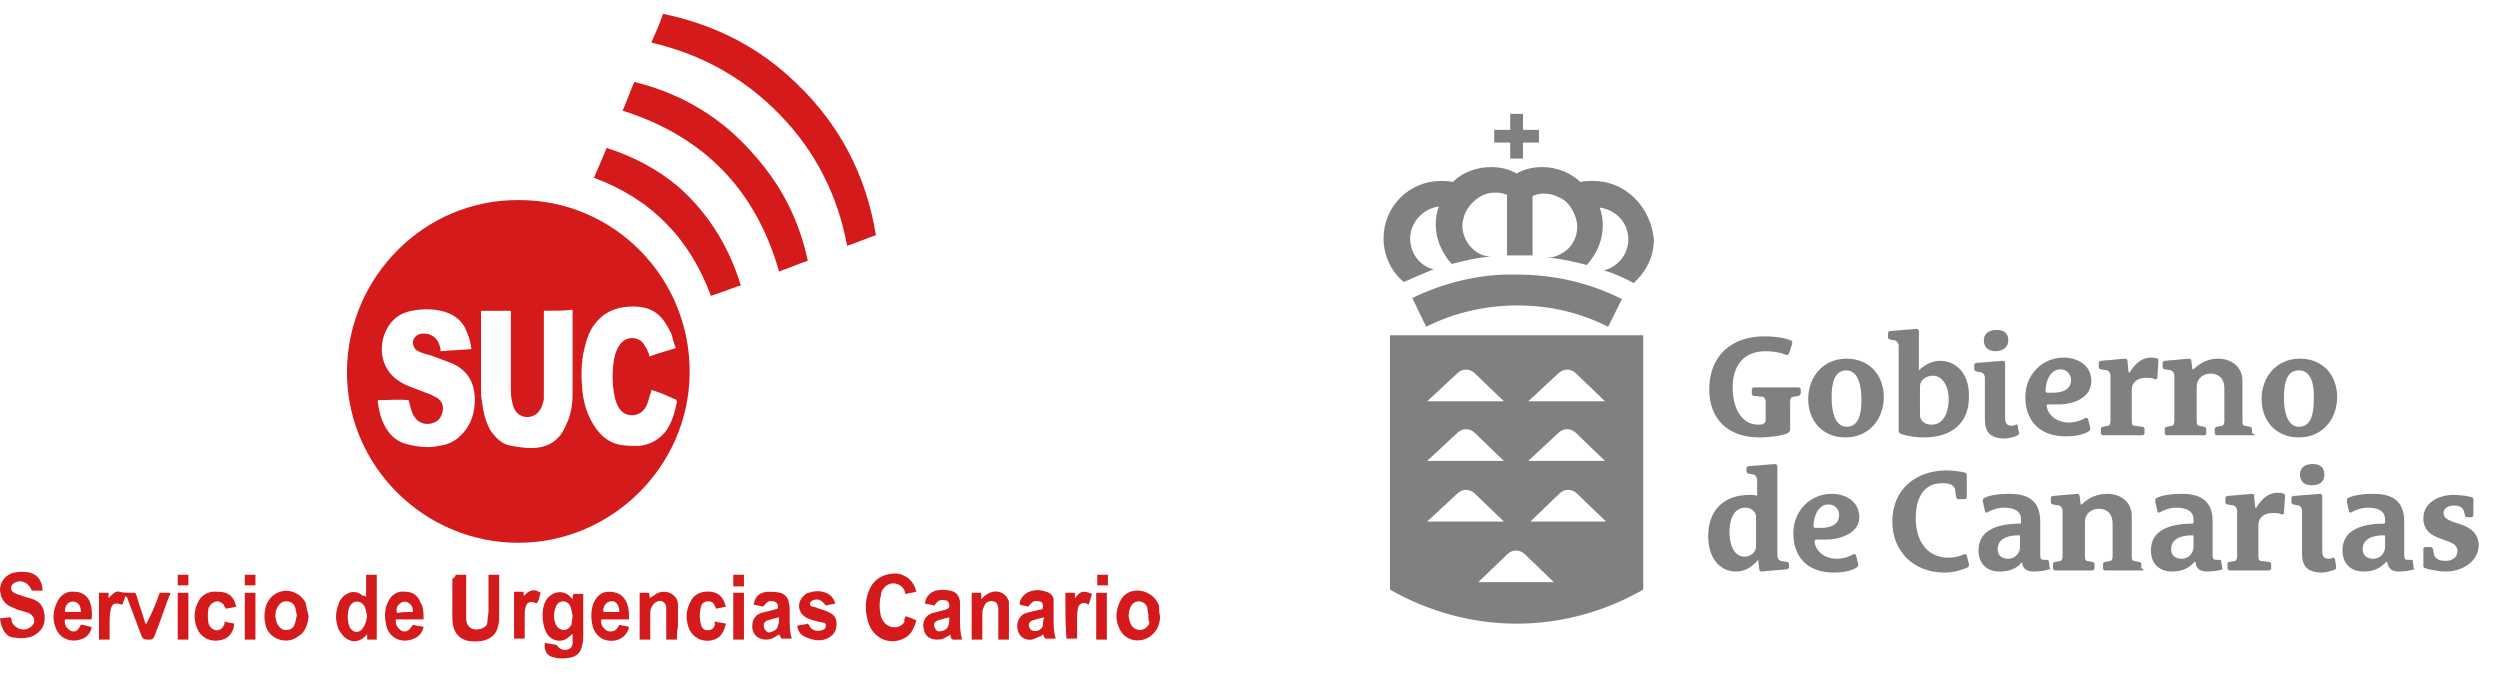
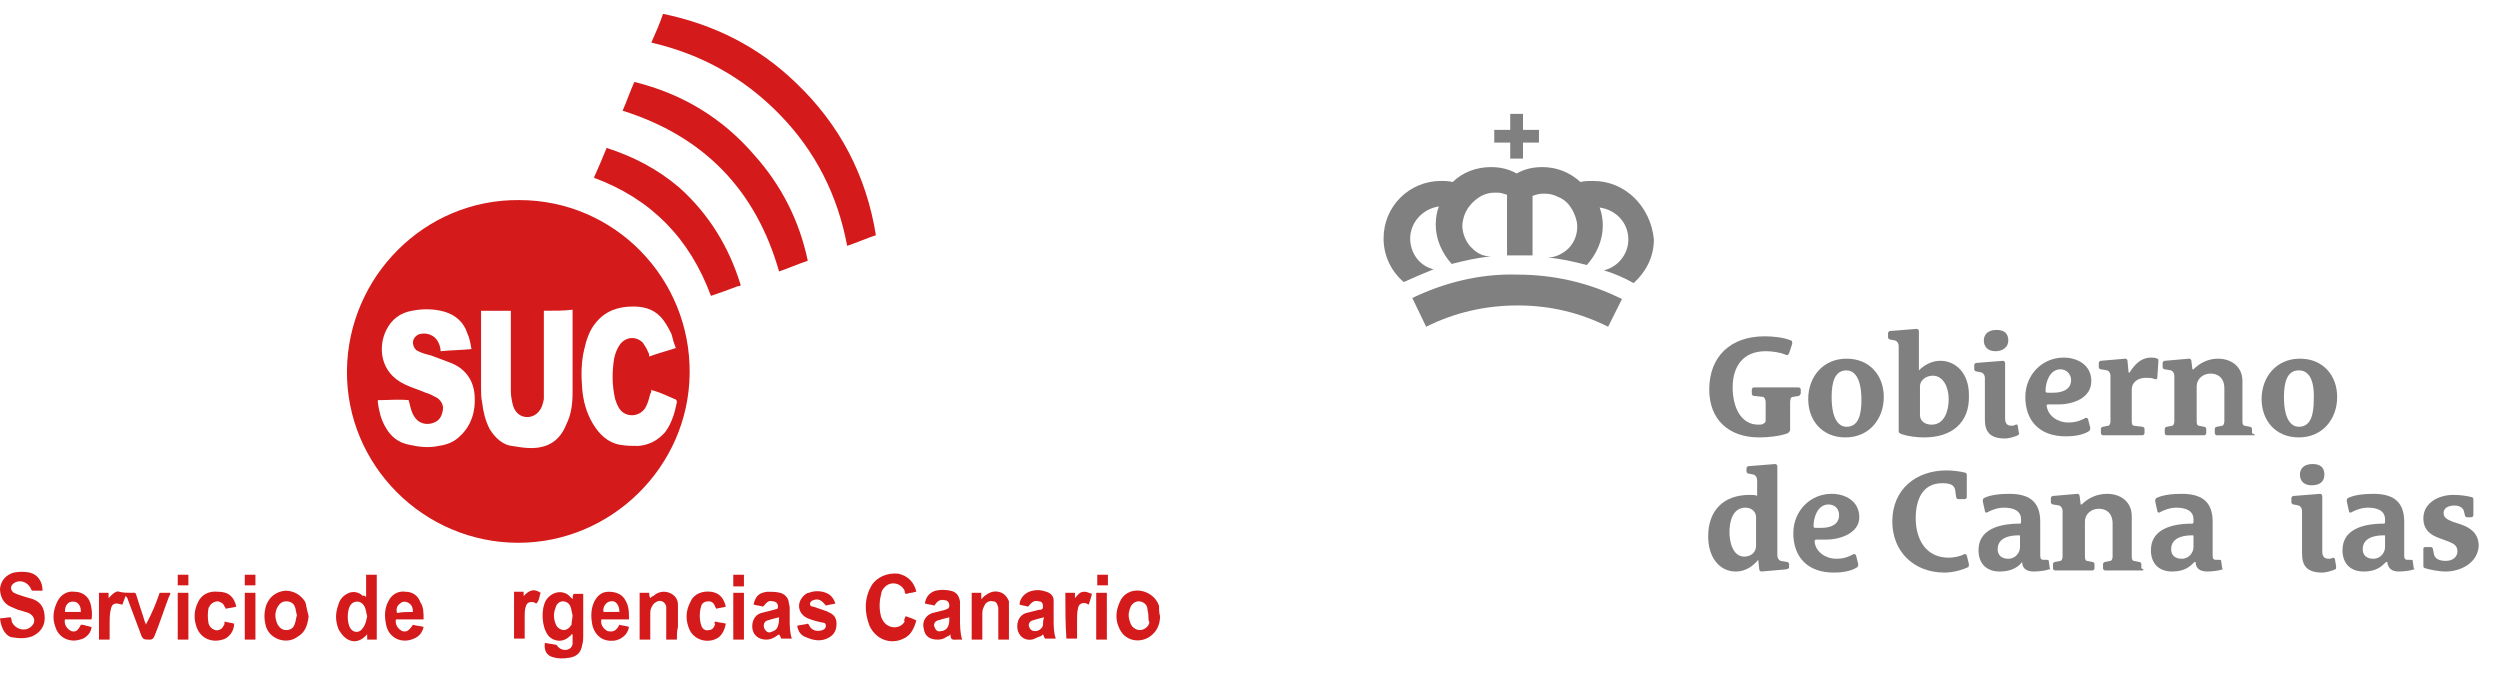
<svg xmlns="http://www.w3.org/2000/svg" version="1.1" id="Capa_1" x="0px" y="0px" viewBox="0 0 234.9 63.2" style="enable-background:new 0 0 234.9 63.2;" xml:space="preserve">
  <style type="text/css">
	.st0{fill:#D41A1A;}
	.st1{fill:#808080;}
</style>
  <g>
    <g id="_x38_6RBCH_2_">
      <g>
        <path class="st0" d="M48.7,51c-8.9,0-16.2-7.3-16.1-16.2c0.1-8.8,7.3-16.1,16.2-16c8.9,0,16.1,7.3,16,16.3     C64.7,43.9,57.4,51,48.7,51z M35.5,37.6c0,0.1,0,0.1,0,0.2c0.1,0.8,0.3,1.6,0.7,2.3c0.5,0.9,1.2,1.5,2.3,1.7     c0.9,0.2,1.8,0.3,2.7,0.1c0.8-0.1,1.5-0.4,2-0.9c1.1-1,1.5-2.4,1.4-3.8c-0.1-1.6-1-2.7-2.5-3.2c-0.5-0.2-1.1-0.4-1.6-0.6     c-0.4-0.1-0.8-0.2-1.2-0.4c-0.3-0.1-0.5-0.5-0.5-0.8c0-0.4,0.3-0.7,0.6-0.8c0.7-0.2,1.5,0.1,1.8,0.8c0.1,0.2,0.2,0.5,0.2,0.8     c1-0.1,1.9-0.1,2.9-0.2c-0.1-0.6-0.2-1.1-0.4-1.5c-0.3-1-1.1-1.7-2.1-2c-1-0.3-2.1-0.3-3.1-0.1c-1.1,0.2-1.9,0.8-2.4,1.8     c-0.8,1.6-0.6,4,1.7,5.1c0.6,0.3,1.3,0.5,2,0.8c0.4,0.1,0.7,0.3,1.1,0.5c0.4,0.3,0.6,0.7,0.5,1.2c-0.1,0.5-0.3,0.9-0.8,1.1     c-0.7,0.3-1.5,0.1-1.9-0.6c-0.2-0.3-0.3-0.7-0.4-1.1c0-0.1-0.1-0.3-0.1-0.4C37.4,37.5,36.5,37.6,35.5,37.6z M51.1,29.2     c0,0.2,0,0.3,0,0.5c0,2.4,0,4.8,0,7.2c0,0.2,0,0.4,0,0.6c-0.1,0.5-0.2,0.9-0.6,1.3c-0.6,0.6-1.9,0.6-2.3-0.7     c-0.1-0.4-0.2-0.9-0.2-1.3c0-2.4,0-4.8,0-7.1c0-0.1,0-0.3,0-0.5c-0.9,0-1.9,0-2.8,0c0,0.2,0,0.3,0,0.4c0,2.3,0,4.5,0,6.8     c0,0.5,0,1,0.1,1.4c0.1,0.9,0.3,1.7,0.7,2.5c0.5,0.8,1.2,1.5,2.1,1.6c0.6,0.1,1.2,0.2,1.8,0.2c1.6,0,2.7-0.7,3.3-2.2     c0.5-1,0.6-2,0.6-3.1c0-2.4,0-4.9,0-7.3c0-0.1,0-0.2,0-0.4C53,29.2,52.1,29.2,51.1,29.2z M63.5,32.7c-0.2-0.5-0.3-0.9-0.4-1.3     c-0.3-0.6-0.6-1.2-1.1-1.7c-0.7-0.7-1.6-0.9-2.5-0.9c-1.4,0-2.6,0.4-3.5,1.5c-0.6,0.7-0.9,1.6-1.1,2.5c-0.3,1.2-0.3,2.5-0.2,3.7     c0.1,1.2,0.4,2.3,1,3.3c0.6,1,1.4,1.8,2.6,2c0.6,0.1,1.1,0.1,1.7,0.1c1-0.1,1.8-0.5,2.5-1.3c0.6-0.8,0.9-1.8,1.1-2.8     c0-0.2-0.1-0.3-0.2-0.3c-0.7-0.3-1.3-0.6-2-0.8c-0.1,0-0.1,0-0.2-0.1c0,0.1,0,0.3-0.1,0.4c-0.1,0.4-0.2,0.8-0.4,1.2     c-0.5,1-1.9,1.1-2.5,0.2c-0.2-0.3-0.3-0.6-0.4-0.9c-0.3-1.3-0.3-2.5-0.1-3.8c0.1-0.5,0.3-1,0.6-1.4c0.6-0.7,1.5-0.7,2.1-0.1     c0.2,0.3,0.4,0.6,0.5,0.9c0.1,0.1,0.1,0.3,0.1,0.4C61.8,33.2,62.6,33,63.5,32.7z" />
        <path class="st0" d="M61.2,4c0.4-0.9,0.8-1.8,1.1-2.7c4.8,1,9,3.1,12.5,6.5c4.1,3.9,6.6,8.7,7.5,14.3c-0.9,0.3-1.8,0.7-2.7,1     c-0.9-4.8-3-8.9-6.3-12.3C69.9,7.3,65.9,5.1,61.2,4z" />
        <path class="st0" d="M75.9,24.5c-0.9,0.3-1.8,0.7-2.7,1c-2.2-7.7-7.1-12.7-14.7-15.1c0.4-0.9,0.7-1.8,1.1-2.7     c4.5,1.1,8.3,3.4,11.3,6.9C73.4,17.4,75.1,20.7,75.9,24.5z" />
        <path class="st0" d="M69.6,26.8c-0.1,0.1-0.2,0.1-0.3,0.1c-0.8,0.3-1.6,0.6-2.5,0.9c-2-5.4-5.6-9.1-11-11.1     c0.4-0.9,0.8-1.8,1.2-2.8c2.5,0.8,4.8,2,6.8,3.7C66.6,20.1,68.5,23.2,69.6,26.8z" />
        <path class="st0" d="M51.2,60.4c0.4,0.1,0.7,0.1,1.1,0.2c0.3,0.5,0.9,0.6,1.3,0.3c0.1-0.1,0.2-0.3,0.2-0.4c0-0.2,0-0.3,0-0.5     c0-0.1,0-0.3,0-0.4c0,0,0,0-0.1,0c-0.1,0.1-0.1,0.2-0.2,0.2c-0.6,0.6-1.5,0.5-2-0.1c-0.6-0.8-0.7-2.4-0.2-3.3     c0.6-0.9,1.7-1,2.3-0.3c0,0,0.1,0.1,0.2,0.2c0-0.2,0-0.3,0.1-0.5c0.3,0,0.6,0,0.9,0c0,0.1,0,0.2,0,0.3c0,1.2,0,2.4,0,3.6     c0,0.3,0,0.6-0.1,0.9c-0.1,0.7-0.5,1.1-1.2,1.2c-0.6,0.1-1.1,0.1-1.7-0.1C51.3,61.5,51.1,61,51.2,60.4z M53.8,57.8     c-0.1-0.3-0.1-0.6-0.2-0.8c-0.1-0.3-0.4-0.5-0.7-0.5c-0.3,0-0.6,0.2-0.7,0.6c-0.2,0.5-0.2,1,0,1.5c0.1,0.3,0.3,0.5,0.7,0.6     c0.4,0,0.6-0.2,0.8-0.5C53.7,58.4,53.8,58.1,53.8,57.8z" />
        <path class="st0" d="M0,58.1c0.3,0,0.7-0.1,1-0.1c0.1,0.2,0.1,0.3,0.1,0.4c0.3,0.7,1.2,1,1.8,0.5c0.5-0.4,0.4-1-0.2-1.3     c-0.3-0.1-0.6-0.2-1-0.3c-0.2-0.1-0.5-0.2-0.7-0.3c-0.7-0.3-1-1-1-1.7c0.1-0.8,0.6-1.3,1.3-1.5c0.5-0.1,1-0.1,1.5,0     c0.8,0.2,1.2,0.9,1.2,1.7c-0.3,0-0.6,0-0.9,0c-0.1,0-0.2-0.1-0.2-0.2c-0.3-0.6-1-0.9-1.6-0.5c-0.3,0.2-0.4,0.6,0,0.9     c0.2,0.1,0.5,0.2,0.8,0.3c0.3,0.1,0.7,0.2,1,0.3c0.8,0.3,1.1,0.9,1.1,1.8c0,0.8-0.5,1.4-1.2,1.7c-0.6,0.2-1.2,0.2-1.7,0.1     C0.6,59.9,0.1,59.1,0,58.1z" />
-         <path class="st0" d="M42.8,54c0.3,0,0.7,0,1,0c0,0.1,0,0.3,0,0.4c0,1.2,0,2.5,0,3.7c0,0.8,0.6,1.2,1.3,1c0.4-0.1,0.7-0.3,0.7-0.7     c0-0.3,0.1-0.7,0.1-1c0-1,0-2,0-3c0-0.1,0-0.3,0-0.4c0.4,0,0.7,0,1,0c0,0.1,0,0.2,0,0.3c0,1.2,0,2.4,0,3.7c0,0.3,0,0.5-0.1,0.8     c-0.1,0.7-0.6,1.2-1.4,1.4c-0.5,0.1-1,0.1-1.5,0c-0.7-0.2-1.1-0.6-1.3-1.3c-0.1-0.4-0.1-0.8-0.1-1.2c0-1.1,0-2.2,0-3.3     C42.8,54.2,42.8,54.1,42.8,54z" />
        <path class="st0" d="M15,55.7c0.4,0,0.7,0,1,0c0,0.1,0,0.2-0.1,0.3c-0.5,1.3-0.9,2.6-1.4,3.8c-0.1,0.2-0.2,0.3-0.4,0.3     c-0.6,0-0.7,0-0.9-0.6c-0.4-1.1-0.8-2.1-1.2-3.2c0-0.1-0.1-0.2-0.2-0.3c-0.1,0.3-0.2,0.5-0.3,0.8c0,0-0.1,0-0.1,0     c-0.6-0.2-0.9-0.1-1,0.5c-0.1,0.4-0.1,0.9-0.1,1.3c0,0.5,0,0.9,0,1.4c0,0,0,0,0,0.1c-0.3,0-0.6,0-1,0c0-1.5,0-2.9,0-4.4     c0.3,0,0.6,0,0.9,0c0,0.2,0,0.3,0,0.5c0.1-0.1,0.2-0.2,0.3-0.3c0.2-0.2,0.5-0.4,0.7-0.3c0.4,0.1,0.7,0.1,1.1,0.1     c0.5,0,0.4-0.1,0.6,0.5c0.2,0.7,0.5,1.5,0.7,2.2c0,0.1,0.1,0.1,0.1,0.3C14.3,57.6,14.7,56.6,15,55.7z" />
        <path class="st0" d="M34.4,56.1c0-0.4,0-0.8,0-1.1c0-0.3,0-0.7,0-1c0.4,0,0.7,0,1,0c0,2,0,4,0,6.1c-0.3,0-0.6,0-0.9,0     c0-0.2,0-0.3,0-0.5c-0.1,0.1-0.2,0.2-0.2,0.2c-0.6,0.6-1.4,0.6-2,0c-0.2-0.2-0.4-0.5-0.5-0.7c-0.3-0.8-0.3-1.5,0-2.3     c0.1-0.4,0.4-0.8,0.8-1c0.5-0.3,1.1-0.2,1.5,0.2C34.2,55.9,34.3,56,34.4,56.1z M34.5,57.9c-0.1-0.3-0.1-0.7-0.3-1     c-0.3-0.5-1-0.5-1.3,0c-0.3,0.5-0.3,1.6,0,2.1c0.3,0.5,0.9,0.5,1.2,0C34.4,58.6,34.4,58.3,34.5,57.9z" />
        <path class="st0" d="M85.1,57.9c0.3,0.1,0.6,0.2,1,0.4c-0.2,0.7-0.5,1.4-1.2,1.7c-1.2,0.6-2.6,0.1-3.2-1.2     c-0.5-1.3-0.5-2.6,0.2-3.8c0.5-0.8,1.5-1.2,2.5-1.1c0.9,0.2,1.5,0.8,1.7,1.7c-0.2,0-0.3,0.1-0.5,0.1c-0.2,0-0.3,0.1-0.5,0.1     c-0.1-0.1-0.1-0.2-0.1-0.3c-0.4-0.8-1.4-0.9-1.9-0.3c-0.2,0.2-0.3,0.4-0.3,0.6c-0.2,0.7-0.2,1.5,0,2.2c0.1,0.2,0.2,0.4,0.3,0.5     c0.5,0.6,1.5,0.6,1.9-0.1C84.9,58.3,85,58.1,85.1,57.9z" />
        <path class="st0" d="M90.4,60.1c-0.2,0-0.3,0-0.5,0c-0.3,0-0.6,0.1-0.6-0.5c-0.1,0.1-0.2,0.2-0.3,0.2c-0.3,0.2-0.5,0.3-0.9,0.3     c-0.7,0-1.2-0.3-1.3-1c-0.2-0.7,0.2-1.3,0.8-1.5c0.4-0.1,0.8-0.2,1.2-0.3c0.2-0.1,0.4-0.1,0.4-0.4c0-0.3-0.2-0.5-0.4-0.5     c-0.4-0.1-0.7,0-1,0.5c-0.3-0.1-0.6-0.1-0.9-0.2c0.1-0.6,0.4-1,1-1.2c0.5-0.1,0.9-0.1,1.4,0c0.5,0.1,0.8,0.4,0.9,1     c0,0.5,0,1,0,1.5C90.2,58.8,90.2,59.4,90.4,60.1z M89.2,58c-0.4,0.1-0.8,0.2-1.1,0.3c-0.3,0.1-0.4,0.4-0.3,0.6     c0.1,0.3,0.3,0.5,0.6,0.4c0.3,0,0.6-0.2,0.7-0.5C89.2,58.6,89.2,58.3,89.2,58z" />
        <path class="st0" d="M29,57.9c-0.1,0.8-0.3,1.5-1,1.9c-1,0.8-2.6,0.3-3-0.9c-0.2-0.7-0.2-1.3,0-2c0.3-0.8,0.9-1.3,1.8-1.4     c0.8,0,1.5,0.4,1.9,1.1C28.8,57.1,28.9,57.5,29,57.9z M27.9,57.8c-0.1-0.3-0.1-0.6-0.2-0.8c-0.1-0.3-0.4-0.5-0.8-0.5     c-0.4,0-0.6,0.2-0.8,0.5c-0.3,0.5-0.3,1.1,0,1.7c0.2,0.3,0.4,0.5,0.8,0.5c0.4,0,0.7-0.2,0.8-0.6C27.8,58.4,27.8,58.1,27.9,57.8z" />
        <path class="st0" d="M71.7,57c-0.3-0.1-0.6-0.1-0.9-0.2c0.2-0.8,0.5-1.1,1.3-1.2c0.4,0,0.8,0,1.2,0.1c0.4,0.1,0.7,0.4,0.8,0.8     c0,0.2,0.1,0.4,0.1,0.6c0,0.4,0,0.7,0,1.1c0,0.6,0,1.2,0.2,1.8c-0.4,0-0.7,0-1,0c0-0.1-0.1-0.2-0.2-0.4c-0.1,0.1-0.2,0.1-0.3,0.2     c-0.3,0.2-0.6,0.3-0.9,0.3c-0.7,0-1.2-0.4-1.3-1c-0.1-0.7,0.2-1.3,0.8-1.5c0.4-0.1,0.8-0.2,1.2-0.3c0.2-0.1,0.4,0,0.4-0.3     c0-0.3-0.2-0.5-0.5-0.5C72.3,56.4,72.1,56.5,71.7,57z M73.2,58c-0.4,0.1-0.8,0.2-1.1,0.3c-0.3,0.1-0.4,0.4-0.3,0.7     c0.1,0.3,0.4,0.5,0.6,0.4c0.3-0.1,0.6-0.2,0.7-0.6C73.2,58.5,73.2,58.3,73.2,58z" />
        <path class="st0" d="M96.6,57c-0.3-0.1-0.6-0.1-0.8-0.2c0-0.5,0.4-1,0.9-1.2c0.5-0.2,1.1-0.2,1.6,0c0.4,0.1,0.7,0.4,0.7,0.8     c0,0.2,0,0.4,0,0.6c0,0.4,0,0.9,0,1.3c0,0.5,0,1.1,0.2,1.7c-0.3,0-0.7,0-1,0c-0.1-0.1-0.1-0.2-0.2-0.4c-0.1,0.1-0.2,0.2-0.3,0.2     c-0.3,0.1-0.6,0.3-0.8,0.3c-0.7,0.1-1.2-0.4-1.3-1c-0.1-0.7,0.2-1.3,0.8-1.5c0.4-0.1,0.8-0.2,1.2-0.3c0.2,0,0.4,0,0.4-0.3     c0-0.3-0.1-0.5-0.4-0.5C97.2,56.4,97,56.5,96.6,57z M98.1,58c-0.4,0.1-0.8,0.2-1.1,0.3c-0.3,0.1-0.4,0.4-0.3,0.6     c0.1,0.3,0.3,0.4,0.6,0.4c0.3,0,0.7-0.3,0.7-0.6C98,58.5,98,58.3,98.1,58z" />
        <path class="st0" d="M109,57.9c0,0.6-0.2,1.2-0.6,1.6c-0.9,1-2.6,0.9-3.2-0.4c-0.4-0.8-0.4-1.6,0-2.5c0.3-0.8,1.1-1.2,1.9-1.1     c0.8,0.1,1.5,0.6,1.8,1.4C108.9,57.2,108.9,57.6,109,57.9z M107.9,57.8c0-0.2-0.1-0.5-0.1-0.7c-0.1-0.4-0.5-0.6-0.8-0.6     c-0.4,0-0.7,0.3-0.8,0.6c-0.2,0.5-0.2,0.9,0,1.4c0.1,0.4,0.5,0.7,0.9,0.7c0.4,0,0.8-0.3,0.9-0.7     C107.9,58.3,107.9,58.1,107.9,57.8z" />
        <path class="st0" d="M8.6,58.2c-0.9,0-1.7,0-2.5,0c-0.1,0.5,0.2,0.9,0.6,1.1c0.4,0.1,0.6,0,0.9-0.6c0.1,0,0.3,0,0.5,0.1     c0.2,0,0.3,0.1,0.5,0.1c0,0.5-0.5,1.1-1.1,1.2c-1,0.3-2-0.2-2.3-1.2c-0.3-0.8-0.2-1.6,0.2-2.4c0.3-0.6,0.9-1,1.6-0.9     c0.7,0,1.3,0.4,1.5,1.1C8.6,57.1,8.7,57.6,8.6,58.2z M7.6,57.5c0-0.4-0.1-0.7-0.4-0.9c-0.2-0.1-0.5-0.1-0.7,0     c-0.3,0.2-0.4,0.5-0.4,0.9C6.6,57.5,7.1,57.5,7.6,57.5z" />
        <path class="st0" d="M58.2,58.7c0.3,0.1,0.6,0.1,0.9,0.2c-0.1,0.7-0.7,1.2-1.4,1.3c-1,0.1-1.7-0.4-2-1.3     c-0.2-0.8-0.2-1.6,0.1-2.3c0.3-0.6,0.7-1,1.4-1c0.6,0,1.2,0.2,1.5,0.7c0.4,0.6,0.4,1.2,0.4,1.9c-0.4,0-0.9,0-1.3,0     c-0.4,0-0.8,0-1.3,0c-0.1,0.5,0.2,0.9,0.6,1.1C57.6,59.4,57.9,59.3,58.2,58.7z M58.2,57.5c0-0.7-0.4-1.1-0.8-1     c-0.4,0-0.8,0.5-0.7,1C57.2,57.5,57.7,57.5,58.2,57.5z" />
        <path class="st0" d="M39.8,58.2c-0.9,0-1.7,0-2.6,0c-0.1,0.5,0.2,0.9,0.6,1.1c0.4,0.1,0.6,0,1-0.6c0.3,0.1,0.6,0.1,1,0.2     c-0.1,0.5-0.4,0.9-0.9,1.1c-1.1,0.5-2.3,0-2.6-1.2c-0.2-0.9-0.2-1.7,0.3-2.5c0.3-0.5,0.9-0.8,1.5-0.7c0.7,0,1.2,0.4,1.4,1     C39.8,57,39.8,57.6,39.8,58.2z M38.8,57.5c0-0.4-0.1-0.7-0.5-0.9c-0.2-0.1-0.5-0.1-0.7,0.1c-0.3,0.2-0.4,0.5-0.3,0.9     C37.8,57.5,38.3,57.5,38.8,57.5z" />
        <path class="st0" d="M63.6,60.1c-0.3,0-0.7,0-1,0c0-0.1,0-0.2,0-0.4c0-0.7,0-1.5,0-2.2c0-0.2,0-0.4,0-0.5c-0.1-0.5-0.6-0.7-1-0.4     c-0.2,0.1-0.3,0.3-0.4,0.5c-0.1,0.2-0.1,0.4-0.1,0.6c0,0.7,0,1.3,0,2c0,0.1,0,0.3,0,0.4c-0.4,0-0.7,0-1,0c0-1.5,0-2.9,0-4.4     c0.3,0,0.6,0,0.9,0c0,0.2,0,0.3,0.1,0.5c0.1-0.1,0.2-0.2,0.3-0.2c0.4-0.4,1-0.5,1.5-0.3c0.5,0.2,0.8,0.6,0.8,1.1     c0,0.7,0,1.4,0,2.1C63.6,59.3,63.6,59.7,63.6,60.1z" />
        <path class="st0" d="M92.3,60.1c-0.3,0-0.7,0-1,0c0-1.5,0-2.9,0-4.4c0.3,0,0.6,0,0.9,0c0,0.2,0,0.3,0,0.6     c0.1-0.1,0.2-0.2,0.3-0.3c0.4-0.3,0.8-0.5,1.3-0.4c0.5,0.1,0.8,0.4,1,0.9c0,0.1,0,0.2,0,0.3c0,1.1,0,2.2,0,3.3c-0.3,0-0.6,0-1,0     c0-0.1,0-0.3,0-0.4c0-0.7,0-1.4,0-2.1c0-0.2,0-0.3,0-0.5c-0.1-0.4-0.2-0.6-0.5-0.6c-0.3-0.1-0.7,0.1-0.8,0.4     c-0.1,0.2-0.2,0.4-0.2,0.7c0,0.7,0,1.4,0,2.1C92.3,59.8,92.3,59.9,92.3,60.1z" />
        <path class="st0" d="M74.9,58.8c0.3-0.1,0.7-0.1,1-0.2c0,0,0.1,0.1,0.1,0.1c0.2,0.5,0.7,0.7,1.3,0.5c0.2-0.1,0.3-0.2,0.3-0.4     c0-0.2-0.1-0.3-0.3-0.3c-0.5-0.1-0.9-0.2-1.4-0.4c-0.9-0.4-1.1-1.4-0.4-2.1c0.1-0.1,0.3-0.3,0.5-0.3c0.5-0.2,1.1-0.2,1.6,0     c0.5,0.2,0.7,0.5,0.9,1c-0.3,0.1-0.6,0.1-0.9,0.2c-0.4-0.5-0.7-0.7-1.2-0.5c-0.1,0-0.3,0.2-0.3,0.3c0,0.2,0.1,0.3,0.3,0.3     c0.3,0.1,0.6,0.2,0.9,0.3c0.2,0.1,0.4,0.1,0.5,0.2c0.5,0.2,0.8,0.5,0.8,1.1c0,0.6-0.2,1-0.7,1.3c-0.7,0.4-1.4,0.3-2.1,0     C75.2,59.7,75,59.3,74.9,58.8z" />
        <path class="st0" d="M67.2,58.4c0.3,0.1,0.7,0.1,1,0.2c-0.1,0.5-0.3,1-0.7,1.3c-0.9,0.6-2.2,0.3-2.7-0.7     c-0.4-0.9-0.4-1.8,0.1-2.7c0.3-0.7,1.1-1,1.9-0.9c0.8,0.1,1.2,0.6,1.4,1.4c-0.3,0.1-0.6,0.1-0.9,0.2c0-0.1-0.1-0.1-0.1-0.2     c-0.1-0.3-0.3-0.5-0.6-0.5c-0.3,0-0.6,0.1-0.7,0.4c-0.2,0.6-0.2,1.3,0,1.9c0.1,0.3,0.4,0.5,0.7,0.4c0.3,0,0.5-0.2,0.6-0.6     C67.1,58.6,67.1,58.5,67.2,58.4z" />
        <path class="st0" d="M22.2,57c-0.3,0.1-0.6,0.1-1,0.2c0-0.1-0.1-0.2-0.1-0.2c-0.1-0.3-0.3-0.4-0.6-0.5c-0.3,0-0.5,0.1-0.7,0.3     c-0.1,0.1-0.1,0.2-0.2,0.3c-0.1,0.5-0.1,1,0,1.5c0.1,0.3,0.3,0.5,0.6,0.6c0.3,0.1,0.7-0.1,0.8-0.4c0.1-0.1,0.1-0.2,0.1-0.4     c0.3,0.1,0.6,0.1,0.9,0.2c0,0.8-0.6,1.4-1.1,1.5c-1,0.3-2-0.1-2.4-1.1c-0.3-0.8-0.3-1.6,0.1-2.4c0.3-0.7,1-1.1,1.9-1     C21.5,55.6,22,56.1,22.2,57z" />
        <path class="st0" d="M50.4,56.7c-0.1,0-0.2-0.1-0.2-0.1c-0.4-0.1-0.7,0-0.8,0.4c-0.1,0.3-0.1,0.6-0.1,0.9c0,0.7,0,1.4,0,2.1     c-0.4,0-0.7,0-1,0c0-1.5,0-2.9,0-4.4c0.3,0,0.6,0,0.9,0c0,0.2,0,0.3,0,0.4c0.2-0.2,0.4-0.4,0.7-0.5c0.3-0.1,0.6,0,0.9,0.2     c-0.1,0.2-0.1,0.5-0.2,0.7C50.5,56.6,50.5,56.6,50.4,56.7z" />
        <path class="st0" d="M100.1,55.7c0.3,0,0.6,0,0.9,0c0,0.2,0,0.3,0,0.5c0.3-0.3,0.4-0.6,0.9-0.6c0.2,0,0.4,0.1,0.7,0.2     c-0.1,0.4-0.2,0.7-0.3,1c-0.1,0-0.2-0.1-0.2-0.1c-0.4-0.1-0.7,0-0.8,0.4c-0.1,0.4-0.1,0.8-0.1,1.1c0,0.6,0,1.2,0,1.8     c-0.3,0-0.7,0-1,0C100.1,58.6,100.1,57.2,100.1,55.7z" />
        <path class="st0" d="M104,60.1c-0.3,0-0.7,0-1,0c0-1.5,0-2.9,0-4.4c0.3,0,0.6,0,1,0C104,57.1,104,58.6,104,60.1z" />
        <path class="st0" d="M17.7,60.1c-0.3,0-0.7,0-1,0c0-1.5,0-2.9,0-4.4c0.3,0,0.6,0,1,0C17.7,57.1,17.7,58.6,17.7,60.1z" />
        <path class="st0" d="M68.9,55.7c0.3,0,0.6,0,1,0c0,1.5,0,2.9,0,4.4c-0.3,0-0.6,0-1,0C68.9,58.6,68.9,57.2,68.9,55.7z" />
        <path class="st0" d="M24,60.1c-0.3,0-0.7,0-1,0c0-1.5,0-2.9,0-4.4c0.3,0,0.6,0,1,0C24,57.1,24,58.6,24,60.1z" />
        <path class="st0" d="M104.1,55c-0.3,0-0.6,0-1,0c0-0.3,0-0.7,0-1c0.3,0,0.6,0,1,0C104.1,54.3,104.1,54.7,104.1,55z" />
        <path class="st0" d="M68.9,54c0.3,0,0.6,0,1,0c0,0.4,0,0.7,0,1.1c-0.3,0-0.6,0-1,0C68.9,54.7,68.9,54.4,68.9,54z" />
        <path class="st0" d="M24,54c0,0.4,0,0.7,0,1c-0.3,0-0.6,0-1,0c0-0.3,0-0.7,0-1C23.3,54,23.7,54,24,54z" />
        <path class="st0" d="M17.7,55c-0.3,0-0.6,0-1,0c0-0.3,0-0.7,0-1c0.3,0,0.6,0,1,0C17.7,54.3,17.7,54.7,17.7,55z" />
      </g>
    </g>
    <g>
      <path class="st1" d="M141.9,14.9h1.2v-1.5h1.5v-1.2h-1.5v-1.5h-1.2v1.5h-1.5v1.2h1.5V14.9 M149.7,17c-0.4,0-0.8,0-1.2,0.1    c-1-0.9-2.2-1.4-3.6-1.4c-0.9,0-1.7,0.2-2.4,0.6c-0.7-0.4-1.5-0.6-2.4-0.6c-1.4,0-2.7,0.5-3.6,1.4c-0.4-0.1-0.8-0.1-1.1-0.1    c-3,0-5.4,2.4-5.4,5.4c0,1.6,0.7,3.1,1.9,4.1c0.9-0.4,1.8-0.8,2.8-1.2c-1.3-0.3-2.2-1.5-2.2-2.9c0-1.5,1.2-2.8,2.7-3    c-0.2,0.5-0.3,1.1-0.3,1.7c0,1.4,0.6,2.7,1.5,3.7c1.2-0.3,2.4-0.6,3.7-0.7c0,0,0,0,0,0c-0.7,0-1.3-0.3-1.7-0.7    c-0.6-0.5-1-1.4-1-2.2c0-0.3,0.1-0.7,0.2-1c0.3-0.8,0.9-1.4,1.6-1.8c0.4-0.2,0.8-0.3,1.2-0.3c0.1,0,0.2,0,0.3,0    c0.3,0,0.6,0.1,0.9,0.2V24c0.4,0,0.8,0,1.2,0c0.4,0,0.8,0,1.2,0v-5.6c0.3-0.1,0.6-0.2,0.9-0.2c0.1,0,0.2,0,0.3,0    c0.4,0,0.8,0.1,1.2,0.3c0.8,0.3,1.3,1,1.6,1.8c0.1,0.3,0.2,0.6,0.2,1c0,0.9-0.4,1.7-1,2.2c-0.5,0.4-1.1,0.7-1.8,0.7c0,0,0,0,0,0    c1.3,0.1,2.5,0.4,3.7,0.7c0.9-1,1.5-2.3,1.5-3.7c0-0.6-0.1-1.2-0.3-1.7c1.5,0.2,2.7,1.4,2.7,3c0,1.4-1,2.6-2.3,2.9    c1,0.3,1.9,0.7,2.8,1.2c1.1-1,1.9-2.4,1.9-4.1C155.1,19.4,152.7,17,149.7,17z M132.7,28l1.3,2.7c2.6-1.3,5.5-2,8.6-2    c3.1,0,5.9,0.7,8.5,2l1.3-2.6c-3-1.5-6.3-2.3-9.9-2.3C139,25.7,135.6,26.6,132.7,28z" />
-       <path class="st1" d="M130.6,31.5v23.9c0,0,0,0,0,0c3.5,2,7.6,3.2,11.9,3.2c4.3,0,8.4-1.2,11.9-3.2h0V31.5H130.6z M146.4,35.1    c0.5-0.5,1.2-0.5,1.7,0l2.7,2.6h-7.2L146.4,35.1z M146.4,40.7c0.5-0.5,1.2-0.5,1.7,0l2.7,2.6h-7.2L146.4,40.7z M136.9,35.1    c0.5-0.5,1.2-0.5,1.7,0l2.7,2.6h-7.2L136.9,35.1z M136.9,40.7c0.5-0.5,1.2-0.5,1.7,0l2.7,2.6h-7.2L136.9,40.7z M136.9,46.4    c0.5-0.5,1.2-0.5,1.7,0l2.7,2.6h-7.2L136.9,46.4z M138.9,54.7l2.7-2.6c0.5-0.5,1.2-0.5,1.7,0l2.7,2.6H138.9z M143.8,49l2.7-2.6    c0.5-0.5,1.2-0.5,1.7,0l2.7,2.6H143.8z" />
      <path class="st1" d="M169,37.2l-0.6,0.1c-0.1,0-0.2,0.2-0.2,0.5v2.6c0,0.1-0.1,0.2-0.2,0.3c-0.8,0.3-1.9,0.4-2.7,0.4    c-2.9,0-4.7-1.7-4.7-4.5c0-3.1,2-5,5.2-5c0.8,0,1.8,0.1,2.5,0.4c0.1,0,0.1,0.2,0.1,0.3l-0.3,0.9c-0.1,0.2-0.2,0.2-0.4,0.1    c-0.5-0.2-1.2-0.3-1.8-0.3c-2.1,0-3.1,1.4-3.1,3.4c0,1.9,0.8,3.5,2.4,3.5c0.2,0,0.4,0,0.5-0.1c0.2-0.1,0.2-0.2,0.2-0.3v-1.7    c0-0.3-0.1-0.4-0.2-0.5l-0.9-0.1c-0.1,0-0.2-0.1-0.2-0.2v-0.4c0-0.1,0.1-0.2,0.2-0.2h4.2c0.1,0,0.2,0.1,0.2,0.2V37    C169.1,37.1,169.1,37.2,169,37.2" />
      <path class="st1" d="M173.4,41.1c-2.2,0-3.5-1.6-3.5-3.6c0-2.1,1.4-3.8,3.6-3.8c2.2,0,3.5,1.6,3.5,3.6    C177,39.4,175.6,41.1,173.4,41.1 M173.5,34.8c-1.1,0-1.4,1.1-1.4,2.5c0,2.3,0.8,2.8,1.4,2.8c1.1,0,1.4-1.1,1.4-2.5    C174.9,35.3,174.1,34.8,173.5,34.8z" />
      <path class="st1" d="M180.8,41.1c-0.7,0-1.5-0.1-2.1-0.3c-0.2-0.1-0.3-0.1-0.3-0.3v-8c0-0.2-0.1-0.4-0.3-0.5l-0.5-0.1    c-0.1,0-0.2-0.1-0.2-0.2v-0.4c0-0.1,0.1-0.2,0.2-0.2l2.5-0.2c0.1,0,0.2,0.1,0.2,0.2v3.7h0c0.4-0.4,1.1-0.9,2-0.9    c1.5,0,2.7,1.2,2.7,3.2C185.1,39.8,183.3,41.1,180.8,41.1 M181.6,35.3c-0.6,0-1.2,0.4-1.2,1V39c0,0.5,0.4,0.9,1.1,0.9    c1.2,0,1.6-1.3,1.6-2.4C183.1,36.4,182.6,35.3,181.6,35.3z" />
      <path class="st1" d="M189.6,40.9c-0.2,0.1-0.8,0.3-1.2,0.3c-1.5,0-1.9-0.7-1.9-1.8v-3.9c0-0.2-0.1-0.4-0.3-0.5l-0.5-0.1    c-0.1,0-0.2-0.1-0.2-0.2v-0.4c0-0.1,0.1-0.2,0.2-0.2l2.5-0.2c0.1,0,0.2,0.1,0.2,0.2v5.2c0,0.5,0.2,0.7,0.6,0.7    c0.2,0,0.2,0,0.4-0.1c0,0,0.2-0.1,0.2,0.2l0.1,0.6C189.8,40.7,189.7,40.8,189.6,40.9 M187.5,33c-0.8,0-1.1-0.5-1.1-1    c0-0.5,0.3-1,1.2-1c0.8,0,1.1,0.4,1.1,1C188.7,32.6,188.2,33,187.5,33z" />
      <path class="st1" d="M193.4,38c-0.3,0-0.6,0-0.9,0c-0.1,0-0.2,0-0.2,0.1c0.1,1,1.1,1.6,2,1.6c0.8,0,1.2-0.2,1.6-0.4    c0.1-0.1,0.3,0,0.3,0.1l0.2,0.8c0,0.1,0,0.2-0.1,0.3c-0.6,0.4-1.5,0.5-2.2,0.5c-2.5,0-3.8-1.5-3.8-3.7c0-2.1,1.6-3.7,3.6-3.7    c1.3,0,2.6,0.7,2.6,2.2C196.5,37.4,194.8,38,193.4,38 M193.6,34.7c-1,0-1.4,1.2-1.4,2c0,0.1,0,0.2,0.2,0.2c0.1,0,0.3,0,0.5,0    c0.9,0,1.7-0.3,1.7-1.2C194.6,35.2,194.2,34.7,193.6,34.7z" />
      <path class="st1" d="M202.7,35.5c0,0.1-0.1,0.2-0.3,0.1c-0.2-0.1-0.5-0.1-0.8-0.1c-0.7,0-1.3,0.4-1.3,1.1v3c0,0.3,0.1,0.4,0.2,0.4    l0.8,0.1c0.1,0,0.2,0.1,0.2,0.2v0.4c0,0.1-0.1,0.2-0.2,0.2h-3.7c-0.1,0-0.2-0.1-0.2-0.2v-0.4c0-0.1,0.1-0.2,0.2-0.2l0.5-0.1    c0.1,0,0.2-0.2,0.2-0.4v-4.3c0-0.2-0.1-0.4-0.3-0.5l-0.6-0.1c-0.1,0-0.2-0.1-0.2-0.2v-0.4c0-0.1,0.1-0.2,0.2-0.2l2.3-0.2    c0.1,0,0.2,0.1,0.2,0.2l0.1,1.1h0.1c0.5-0.8,1.1-1.4,2-1.4c0.2,0,0.4,0,0.6,0.1c0.1,0,0.1,0.1,0.1,0.3L202.7,35.5" />
      <path class="st1" d="M211.8,40.9h-3.5c-0.1,0-0.2-0.1-0.2-0.2v-0.4c0-0.1,0.1-0.2,0.2-0.2l0.5-0.1c0.1,0,0.2-0.2,0.2-0.4v-3.1    c0-1-0.6-1.4-1.3-1.4c-0.7,0-1.3,0.5-1.3,1.2v3.3c0,0.3,0.1,0.4,0.2,0.4l0.5,0.1c0.1,0,0.2,0.1,0.2,0.2v0.4c0,0.1-0.1,0.2-0.2,0.2    h-3.5c-0.1,0-0.2-0.1-0.2-0.2v-0.4c0-0.1,0.1-0.2,0.2-0.2l0.5-0.1c0.1,0,0.2-0.2,0.2-0.4v-4.3c0-0.2-0.1-0.4-0.3-0.5l-0.6-0.1    c-0.1,0-0.2-0.1-0.2-0.2v-0.4c0-0.1,0.1-0.2,0.2-0.2l2.3-0.2c0.1,0,0.2,0.1,0.2,0.2l0.1,0.8h0.1c0.6-0.6,1.4-1,2.3-1    c1.2,0,2.3,0.7,2.3,2.1v3.8c0,0.3,0.1,0.4,0.2,0.4l0.5,0.1c0.1,0,0.2,0.1,0.2,0.2v0.4C212,40.9,211.9,40.9,211.8,40.9" />
      <path class="st1" d="M216,41.1c-2.2,0-3.5-1.6-3.5-3.6c0-2.1,1.4-3.8,3.6-3.8c2.2,0,3.5,1.6,3.5,3.6    C219.6,39.4,218.2,41.1,216,41.1 M216,34.8c-1.1,0-1.4,1.1-1.4,2.5c0,2.3,0.8,2.8,1.4,2.8c1.1,0,1.4-1.1,1.4-2.5    C217.5,35.3,216.7,34.8,216,34.8z" />
      <path class="st1" d="M167.8,53.5l-2.3,0.2c-0.1,0-0.2-0.1-0.2-0.2l-0.1-0.9h0c-0.4,0.5-1.1,1.1-2.1,1.1c-1.6,0-2.6-1.4-2.6-3.3    c0-2.4,1.4-3.9,3.9-3.9c0.2,0,0.6,0,0.7,0.1v-1.5c0-0.2-0.1-0.4-0.3-0.5l-0.5-0.1c-0.1,0-0.2-0.1-0.2-0.2V44    c0-0.1,0.1-0.2,0.2-0.2l2.5-0.2c0.1,0,0.2,0.1,0.2,0.2v8.4c0,0.2,0.1,0.4,0.3,0.5l0.6,0.1c0.1,0,0.2,0.1,0.2,0.2v0.4    C168,53.4,167.9,53.5,167.8,53.5 M165,48.6c0-0.5-0.4-0.9-1-0.9c-1.2,0-1.5,1.3-1.5,2.3c0,0.9,0.3,2.3,1.4,2.3    c0.6,0,1.1-0.4,1.1-1V48.6z" />
      <path class="st1" d="M171.6,50.7c-0.3,0-0.6,0-0.9,0c-0.1,0-0.2,0-0.2,0.2c0.1,1,1.1,1.6,2,1.6c0.8,0,1.2-0.2,1.6-0.4    c0.1-0.1,0.3,0,0.3,0.1l0.2,0.8c0,0.1,0,0.2-0.1,0.3c-0.6,0.4-1.5,0.5-2.2,0.5c-2.5,0-3.8-1.5-3.8-3.7c0-2.1,1.6-3.7,3.6-3.7    c1.3,0,2.6,0.7,2.6,2.2C174.7,50.1,172.9,50.7,171.6,50.7 M171.8,47.4c-1,0-1.4,1.2-1.4,2c0,0.1,0,0.2,0.2,0.2c0.1,0,0.3,0,0.5,0    c0.9,0,1.7-0.3,1.7-1.2C172.8,47.8,172.4,47.4,171.8,47.4z" />
      <path class="st1" d="M184.9,53.3c-0.4,0.2-1.3,0.5-2.2,0.5c-2.9,0-4.9-2-4.9-4.8c0-3,2.2-4.8,5.1-4.8c0.6,0,1.3,0.1,1.7,0.2    c0.1,0,0.2,0.1,0.2,0.2v2.1c0,0.1-0.1,0.2-0.2,0.2H184c-0.1,0-0.2-0.1-0.2-0.2l-0.1-0.7c-0.1-0.4-0.4-0.6-1.2-0.6    c-1.9,0-2.5,1.6-2.5,3.3c0,1.9,0.9,3.7,3.1,3.7c0.4,0,1-0.1,1.4-0.3c0.1-0.1,0.3,0,0.3,0.1L185,53C185,53.1,185,53.3,184.9,53.3" />
      <path class="st1" d="M192.5,53.5c-0.2,0.1-0.9,0.2-1.4,0.2c-0.7,0-1.1-0.3-1.1-0.9H190c-0.3,0.4-0.9,0.9-2.1,0.9c-1.3,0-2-0.8-2-2    c0-1.9,1.8-2.5,3.9-2.5c0.1,0,0.1-0.1,0.1-0.2v-0.2c0-0.8-0.7-1.1-1.6-1.1c-0.6,0-1.1,0.2-1.5,0.4c-0.1,0.1-0.3,0.1-0.3-0.1    l-0.2-0.9c0-0.1,0-0.2,0.1-0.3c0.6-0.3,1.5-0.4,2.4-0.4c1.7,0,2.9,0.6,2.9,2.6v3.2c0,0.3,0.1,0.4,0.3,0.4c0.1,0,0.2,0,0.3,0    c0.1,0,0.2,0,0.2,0.1l0.1,0.7C192.7,53.5,192.6,53.5,192.5,53.5 M189.8,50.4c0-0.1,0-0.1-0.1-0.1c-1.5,0-2,0.6-2,1.3    c0,0.6,0.4,0.9,1,0.9c0.7,0,1.1-0.6,1.1-1.1V50.4z" />
      <path class="st1" d="M201.3,53.6h-3.5c-0.1,0-0.2-0.1-0.2-0.2V53c0-0.1,0.1-0.2,0.2-0.2l0.5-0.1c0.1,0,0.2-0.2,0.2-0.4v-3.1    c0-1-0.6-1.4-1.3-1.4c-0.7,0-1.3,0.5-1.3,1.2v3.3c0,0.3,0.1,0.4,0.2,0.4l0.5,0.1c0.1,0,0.2,0.1,0.2,0.2v0.4c0,0.1-0.1,0.2-0.2,0.2    h-3.5c-0.1,0-0.2-0.1-0.2-0.2V53c0-0.1,0.1-0.2,0.2-0.2l0.5-0.1c0.1,0,0.2-0.2,0.2-0.4V48c0-0.2-0.1-0.4-0.3-0.5l-0.6-0.1    c-0.1,0-0.2-0.1-0.2-0.2v-0.4c0-0.1,0.1-0.2,0.2-0.2l2.3-0.2c0.1,0,0.2,0.1,0.2,0.2l0.1,0.8h0.1c0.6-0.6,1.4-1,2.4-1    c1.2,0,2.3,0.7,2.3,2.1v3.8c0,0.3,0.1,0.4,0.2,0.4l0.5,0.1c0.1,0,0.2,0.1,0.2,0.2v0.4C201.5,53.5,201.4,53.6,201.3,53.6" />
      <path class="st1" d="M208.8,53.5c-0.2,0.1-0.9,0.2-1.4,0.2c-0.7,0-1.1-0.3-1.1-0.9h-0.1c-0.4,0.4-0.9,0.9-2.1,0.9    c-1.3,0-2-0.8-2-2c0-1.9,1.8-2.5,3.9-2.5c0.1,0,0.1-0.1,0.1-0.2v-0.2c0-0.8-0.7-1.1-1.6-1.1c-0.6,0-1.1,0.2-1.5,0.4    c-0.1,0.1-0.3,0.1-0.3-0.1l-0.2-0.9c0-0.1,0-0.2,0.1-0.3c0.6-0.3,1.5-0.4,2.4-0.4c1.7,0,2.9,0.6,2.9,2.6v3.2    c0,0.3,0.1,0.4,0.3,0.4c0.1,0,0.2,0,0.3,0c0.1,0,0.2,0,0.2,0.1l0.1,0.7C208.9,53.5,208.9,53.5,208.8,53.5 M206.1,50.4    c0-0.1,0-0.1-0.1-0.1c-1.5,0-2,0.6-2,1.3c0,0.6,0.4,0.9,1,0.9c0.7,0,1.1-0.6,1.1-1.1V50.4z" />
-       <path class="st1" d="M214.6,48.2c0,0.1-0.1,0.2-0.3,0.1c-0.2-0.1-0.6-0.1-0.8-0.1c-0.7,0-1.3,0.4-1.3,1.1v3c0,0.3,0.1,0.4,0.2,0.4    l0.8,0.1c0.1,0,0.2,0.1,0.2,0.2v0.4c0,0.1-0.1,0.2-0.2,0.2h-3.7c-0.1,0-0.2-0.1-0.2-0.2V53c0-0.1,0-0.2,0.2-0.2l0.5-0.1    c0.1,0,0.2-0.2,0.2-0.4V48c0-0.2-0.1-0.4-0.3-0.5l-0.6-0.1c-0.1,0-0.2-0.1-0.2-0.2v-0.4c0-0.1,0.1-0.2,0.2-0.2l2.3-0.2    c0.2,0,0.2,0.1,0.2,0.2l0.1,1.1h0.1c0.5-0.8,1.1-1.4,2-1.4c0.2,0,0.4,0,0.6,0.1c0.1,0,0.1,0.1,0.1,0.3L214.6,48.2" />
      <path class="st1" d="M219.4,53.5c-0.2,0.1-0.8,0.3-1.2,0.3c-1.5,0-1.9-0.7-1.9-1.8V48c0-0.2-0.1-0.4-0.3-0.5l-0.5-0.1    c-0.1,0-0.2-0.1-0.2-0.2v-0.4c0-0.1,0.1-0.2,0.2-0.2l2.5-0.2c0.1,0,0.2,0.1,0.2,0.2v5.2c0,0.5,0.2,0.7,0.6,0.7    c0.2,0,0.2,0,0.4-0.1c0,0,0.2,0,0.2,0.2l0.1,0.6C219.5,53.4,219.5,53.5,219.4,53.5 M217.2,45.6c-0.8,0-1.1-0.5-1.1-1    c0-0.5,0.3-1,1.2-1c0.8,0,1.1,0.4,1.1,1C218.4,45.3,217.9,45.6,217.2,45.6z" />
      <path class="st1" d="M226.8,53.5c-0.2,0.1-0.9,0.2-1.4,0.2c-0.7,0-1-0.3-1.1-0.9h-0.1c-0.4,0.4-0.9,0.9-2.1,0.9c-1.3,0-2-0.8-2-2    c0-1.9,1.8-2.5,3.9-2.5c0.1,0,0.1-0.1,0.1-0.2v-0.2c0-0.8-0.7-1.1-1.6-1.1c-0.6,0-1.1,0.2-1.5,0.4c-0.1,0.1-0.3,0.1-0.3-0.1    l-0.2-0.9c0-0.1,0-0.2,0.1-0.3c0.6-0.3,1.5-0.4,2.4-0.4c1.7,0,2.9,0.6,2.9,2.6v3.2c0,0.3,0.1,0.4,0.3,0.4c0.1,0,0.2,0,0.3,0    c0.1,0,0.2,0,0.2,0.1l0.1,0.7C226.9,53.5,226.9,53.5,226.8,53.5 M224.1,50.4c0-0.1,0-0.1-0.1-0.1c-1.5,0-2,0.6-2,1.3    c0,0.6,0.4,0.9,1,0.9c0.7,0,1.1-0.6,1.1-1.1V50.4z" />
      <path class="st1" d="M229.8,53.7c-0.7,0-1.6-0.2-1.9-0.3c-0.1,0-0.2-0.1-0.2-0.2v-1.6c0-0.1,0-0.2,0.2-0.2h0.5    c0.1,0,0.2,0.1,0.2,0.2l0.1,0.5c0.1,0.4,0.5,0.6,1.1,0.6c0.7,0,1.1-0.4,1.1-0.9c0-0.5-0.3-0.7-0.8-0.9l-0.8-0.3    c-0.9-0.3-1.6-0.8-1.6-1.9c0-1.5,1.5-2.2,2.8-2.2c0.7,0,1.3,0.1,1.7,0.2c0.1,0,0.2,0.1,0.2,0.2v1.5c0,0.1-0.1,0.2-0.2,0.2h-0.4    c-0.1,0-0.2-0.1-0.2-0.2l-0.1-0.4c-0.1-0.3-0.4-0.5-0.9-0.5c-0.5,0-1,0.2-1,0.7c0,0.4,0.3,0.6,0.8,0.8l0.9,0.3    c0.8,0.3,1.6,0.8,1.6,2C232.8,52.9,231.2,53.7,229.8,53.7" />
    </g>
  </g>
</svg>